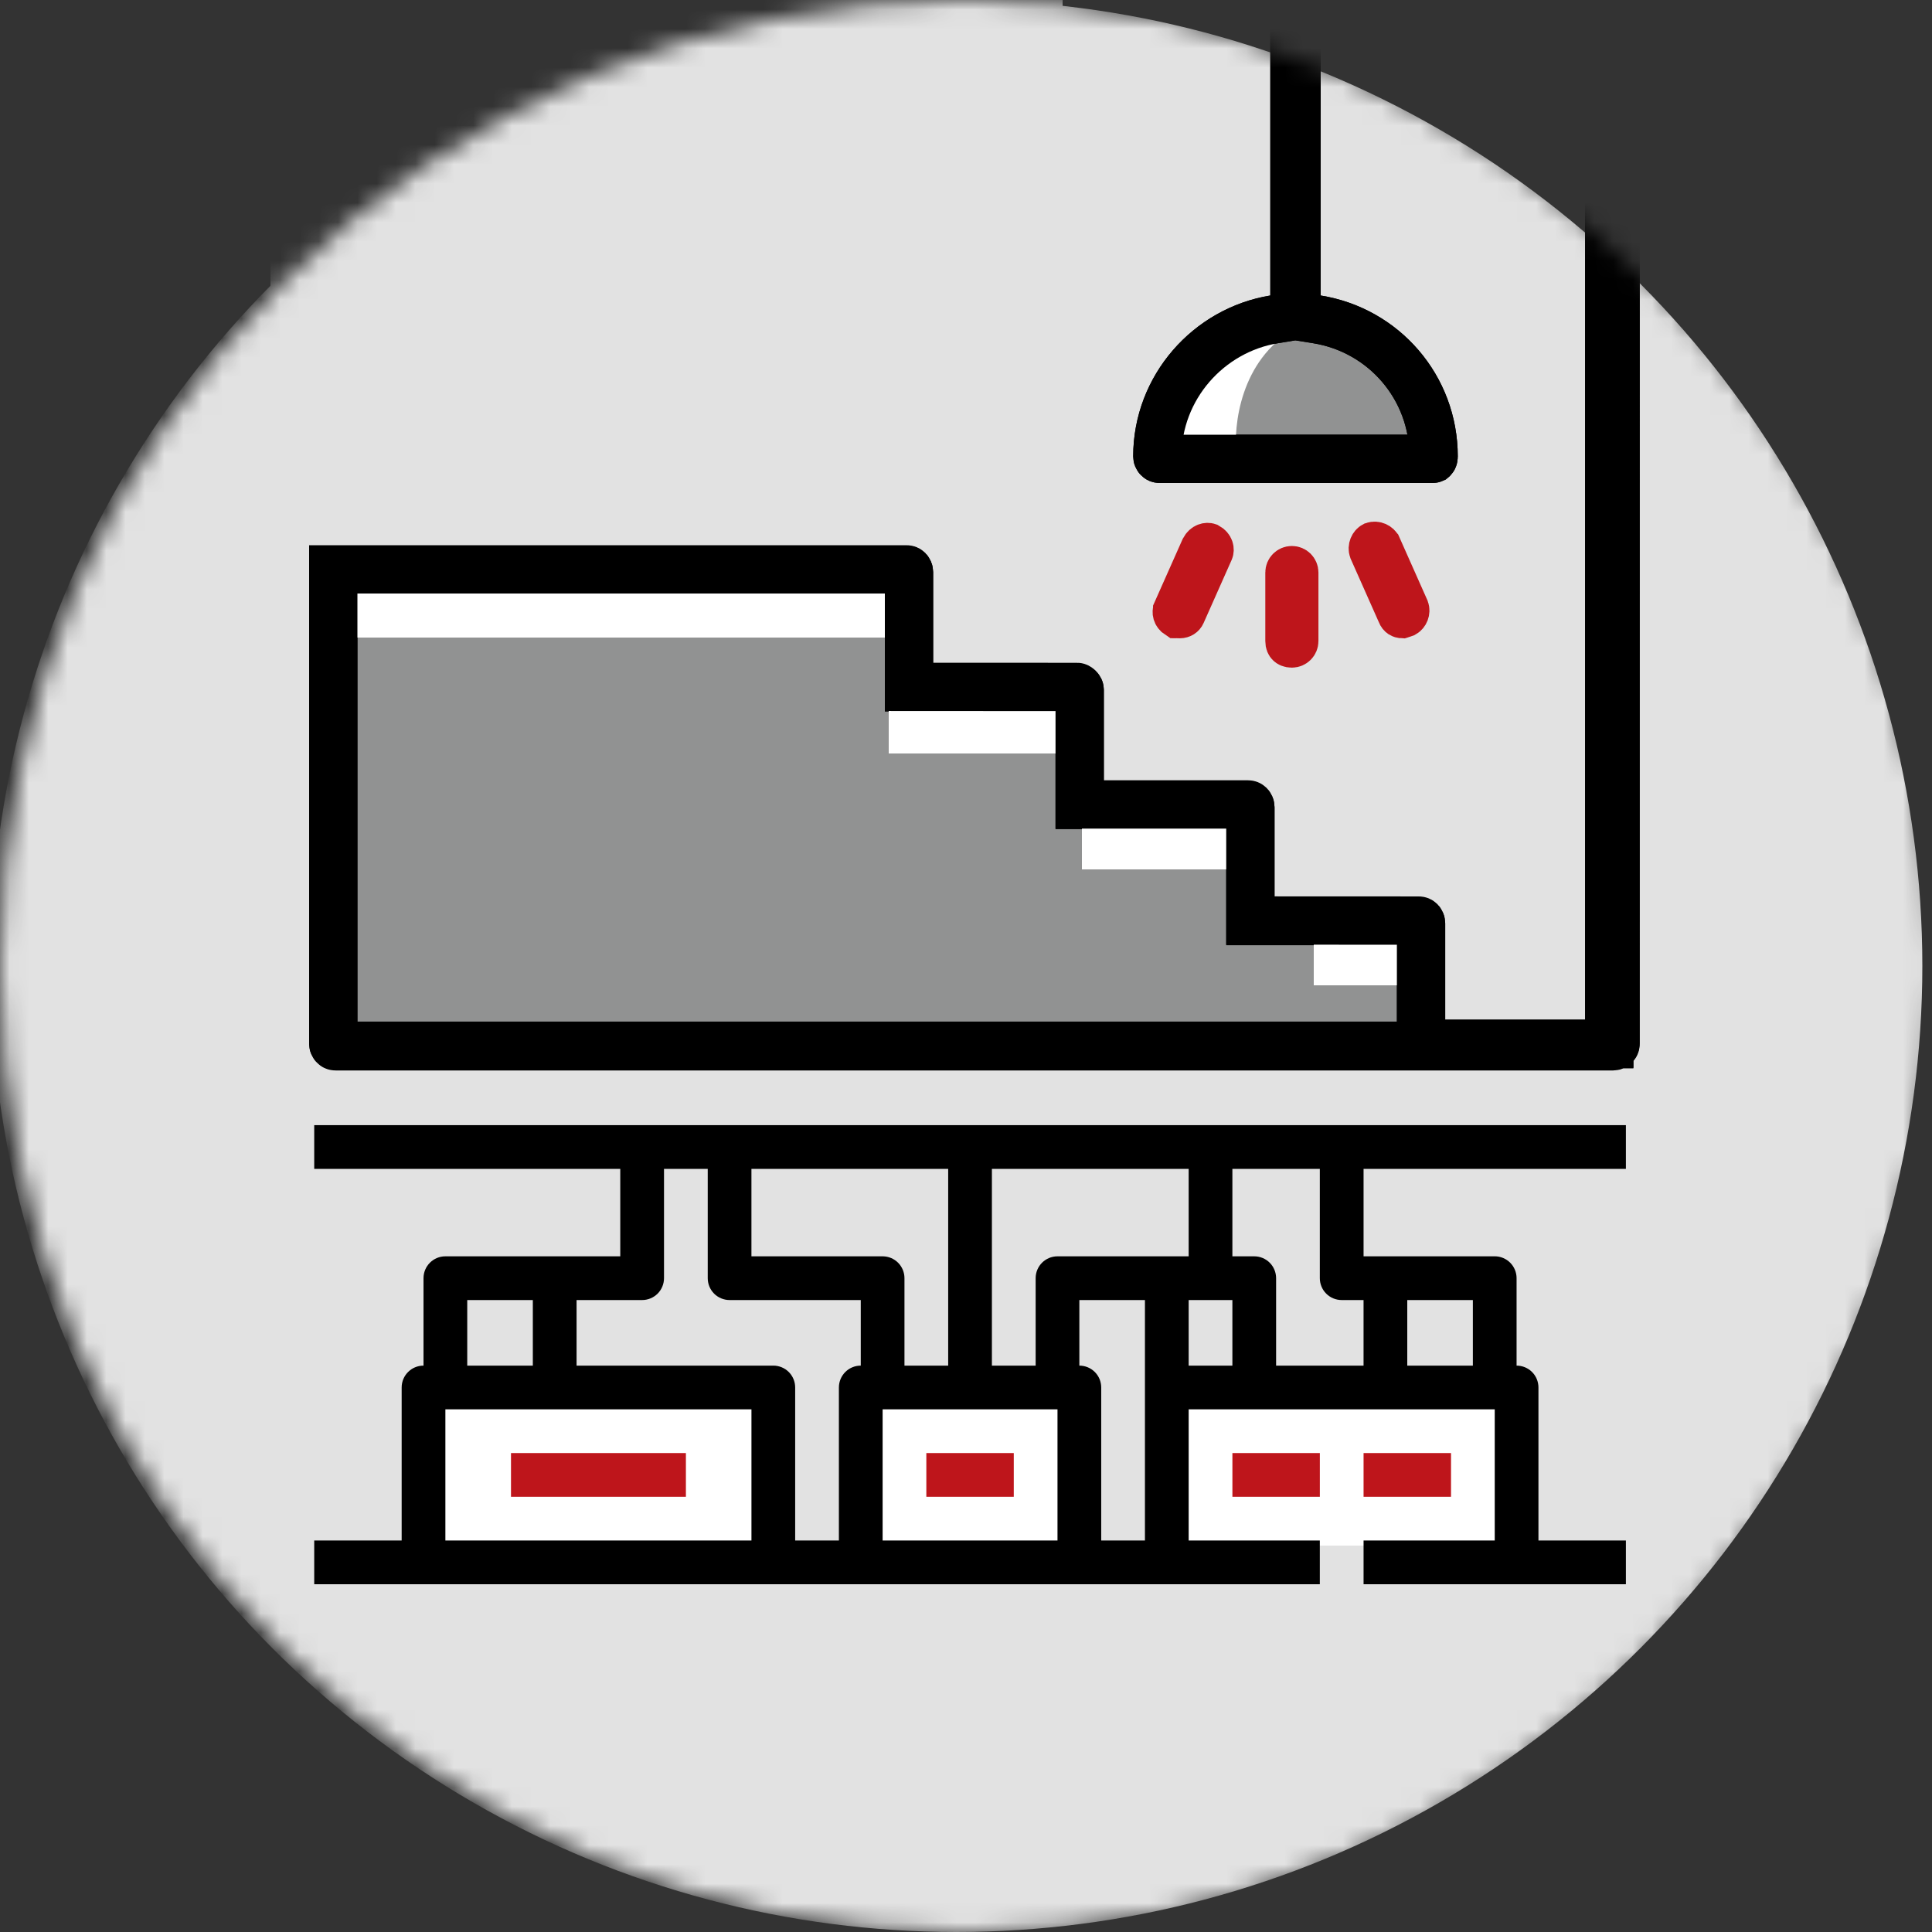
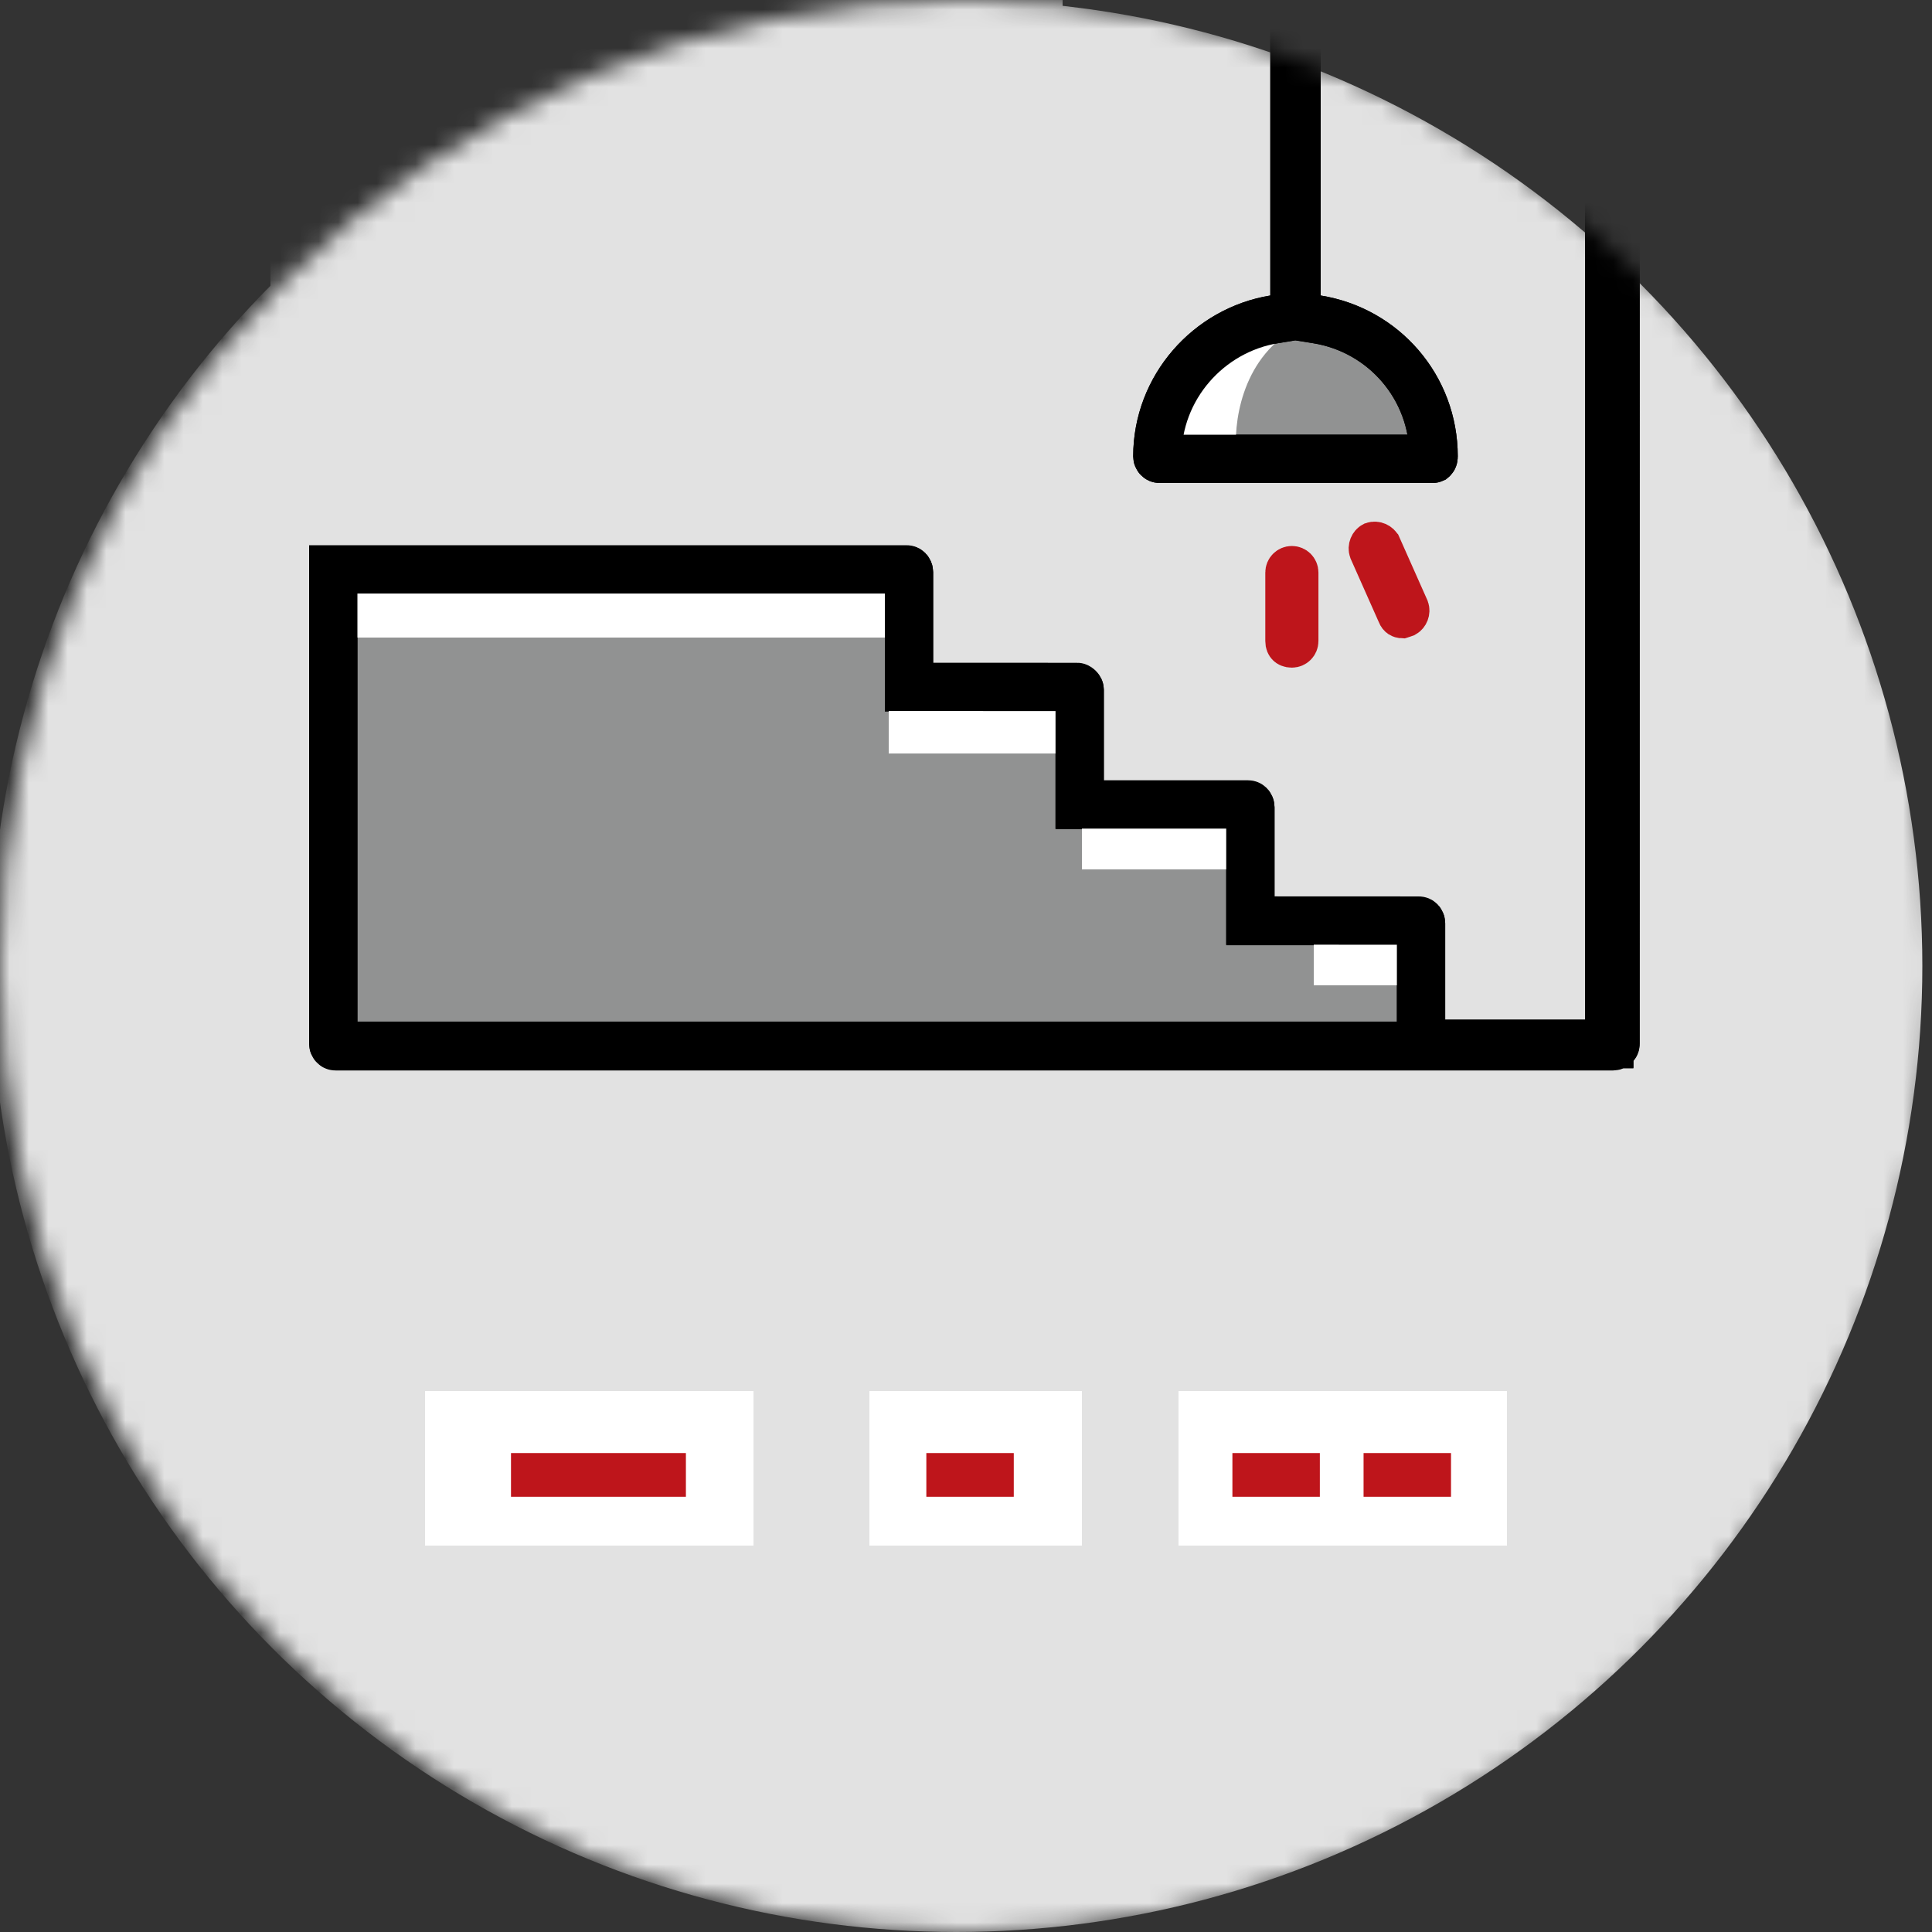
<svg xmlns="http://www.w3.org/2000/svg" width="100" height="100" viewBox="0 0 100 100" fill="none">
  <rect x="0" y="0" width="100" height="100" fill="#333333" stroke="none" />
  <mask id="mask0_1605_1003" style="mask-type:alpha" maskUnits="userSpaceOnUse" x="0" y="0" width="100" height="100">
    <circle cx="50" cy="50" r="50" fill="#E2E2E2" />
  </mask>
  <g mask="url(#mask0_1605_1003)">
    <circle cx="49.5" cy="50" r="50" fill="#E2E2E2" />
    <rect x="22" y="72" width="17" height="8" fill="white" />
    <rect x="45" y="72" width="11" height="8" fill="white" />
    <rect x="61" y="72" width="17" height="8" fill="white" />
-     <path d="M16.264 60.5H32.105V65.027H23.053C22.428 65.027 21.921 65.533 21.921 66.158V70.684C21.296 70.684 20.79 71.191 20.79 71.816V79.737H16.264V82H68.314V79.737H61.525V72.948H77.367V79.737H70.578V82H84.156V79.737H79.63V71.816C79.63 71.516 79.511 71.227 79.299 71.015C79.087 70.803 78.798 70.684 78.498 70.684V66.158C78.498 65.858 78.379 65.57 78.167 65.358C77.955 65.145 77.667 65.026 77.367 65.026H70.578V60.5H84.156V58.237H16.264L16.264 60.5ZM33.237 67.29C33.537 67.29 33.825 67.171 34.038 66.959C34.25 66.746 34.369 66.458 34.369 66.158V60.5H36.632V66.158C36.632 66.458 36.751 66.746 36.963 66.959C37.175 67.171 37.464 67.29 37.763 67.29H44.553V70.684C43.927 70.684 43.421 71.191 43.421 71.816V79.737H41.158V71.816C41.158 71.516 41.039 71.227 40.827 71.015C40.615 70.803 40.326 70.684 40.026 70.684H29.843V67.29L33.237 67.29ZM61.525 67.29H63.788V70.684H61.525V67.29ZM54.736 65.027C54.111 65.027 53.605 65.533 53.605 66.158V70.684H51.341V60.501H61.525V65.027L54.736 65.027ZM49.078 70.684H46.815V66.158C46.815 65.858 46.696 65.57 46.484 65.358C46.272 65.145 45.983 65.027 45.684 65.027H38.894V60.5H49.078L49.078 70.684ZM24.184 67.29H27.579V70.684H24.184V67.29ZM23.053 79.737V72.948H38.895V79.737H23.053ZM45.684 79.737V72.948H54.736V79.737H45.684ZM56.999 79.737V71.816C56.999 71.516 56.88 71.227 56.668 71.015C56.456 70.803 56.167 70.684 55.867 70.684V67.29H59.262V79.737L56.999 79.737ZM76.235 70.685H72.84V67.29H76.235V70.685ZM69.446 67.29H70.577V70.685H66.051V66.159C66.051 65.859 65.932 65.57 65.72 65.358C65.508 65.146 65.219 65.027 64.919 65.027H63.788V60.501H68.314V66.158C68.314 66.458 68.433 66.747 68.645 66.959C68.857 67.171 69.146 67.29 69.446 67.29Z" fill="black" />
    <path d="M26.449 75.21H35.502V77.473H26.449V75.21Z" fill="#BE151B" />
    <path d="M47.947 75.21H52.473V77.473H47.947V75.21Z" fill="#BE151B" />
-     <path d="M63.789 75.21H68.315V77.473H63.789V75.21Z" fill="#BE151B" />
+     <path d="M63.789 75.21H68.315V77.473H63.789V75.21" fill="#BE151B" />
    <path d="M70.578 75.21H75.104V77.473H70.578V75.21Z" fill="#BE151B" />
    <g clip-path="url(#clip0_1605_1003)">
      <path d="M37.345 -8.321V23.306H17.251V-9.625C17.251 -9.651 17.256 -9.667 17.26 -9.677C17.265 -9.688 17.273 -9.7 17.285 -9.711C17.312 -9.738 17.347 -9.75 17.376 -9.75H83.423C83.507 -9.75 83.547 -9.724 83.568 -9.704C83.589 -9.685 83.61 -9.654 83.621 -9.609L83.618 54.032C83.618 54.059 83.614 54.074 83.609 54.084C83.604 54.095 83.597 54.107 83.584 54.119C83.557 54.145 83.522 54.157 83.493 54.157H17.375C17.349 54.157 17.333 54.153 17.323 54.148C17.312 54.143 17.3 54.136 17.289 54.123C17.262 54.096 17.25 54.061 17.25 54.033V29.5H46.925C46.951 29.5 46.966 29.505 46.976 29.509C46.987 29.514 46.999 29.522 47.011 29.534C47.037 29.561 47.05 29.596 47.05 29.625V34.332V35.582L48.299 35.582L55.757 35.585C55.759 35.585 55.764 35.587 55.772 35.59C55.789 35.598 55.812 35.612 55.834 35.635C55.857 35.657 55.871 35.68 55.879 35.697C55.883 35.705 55.884 35.71 55.884 35.712V40.417V41.667H57.134H64.594C64.62 41.667 64.635 41.672 64.645 41.676C64.656 41.681 64.668 41.689 64.68 41.701C64.706 41.728 64.719 41.763 64.719 41.792V46.425V47.675L65.968 47.675L73.428 47.678H73.429C73.455 47.678 73.47 47.683 73.48 47.687C73.491 47.692 73.503 47.7 73.515 47.712C73.541 47.739 73.553 47.774 73.553 47.803V52.799V54.049H74.803H82.045H83.295V52.799V-8.321V-9.571H82.045H68.36H67.11L67.11 -8.321L67.107 15.294L67.107 16.359L68.159 16.528C71.617 17.082 74.204 20.043 74.204 23.622C74.204 23.668 74.196 23.697 74.19 23.712C74.184 23.729 74.177 23.737 74.174 23.74C74.171 23.743 74.169 23.744 74.168 23.744C74.168 23.744 74.163 23.747 74.15 23.747H60.029C60.003 23.747 59.987 23.742 59.977 23.738C59.966 23.733 59.954 23.725 59.943 23.713C59.916 23.686 59.904 23.651 59.904 23.622C59.904 20.053 62.556 17.082 65.953 16.527L67.001 16.356V15.294V-8.321V-9.571H65.751H38.595H37.345V-8.321ZM29.959 7.322C29.959 9.099 31.387 10.527 33.163 10.527C34.941 10.527 36.368 9.095 36.368 7.322C36.368 5.546 34.94 4.118 33.163 4.118C31.387 4.118 29.959 5.546 29.959 7.322Z" fill="#919292" stroke="black" stroke-width="2.5" />
      <rect x="7" y="-20" width="48" height="45" fill="#E2E2E2" />
      <path d="M62.5 18.538L66.5 16.538C67.833 16.038 69.8 15.438 67 17.038C64.2 18.638 63.833 22.038 64 23.538H60L60.5 22.038L62.5 18.538Z" fill="white" />
      <rect x="18" y="30" width="28" height="3" fill="white" />
      <rect x="56" y="42" width="8" height="3" fill="white" />
      <rect x="68" y="48" width="5" height="3" fill="white" />
      <rect x="46" y="36" width="9" height="3" fill="white" />
      <path d="M65.953 16.531L67.001 16.36V15.297V-8.35V-9.779H83.423C83.507 -9.779 83.547 -9.753 83.568 -9.733C83.589 -9.714 83.61 -9.683 83.621 -9.639L83.618 54.003C83.618 54.029 83.614 54.045 83.609 54.055C83.604 54.066 83.597 54.078 83.584 54.089C83.557 54.116 83.522 54.128 83.493 54.128H17.375C17.349 54.128 17.333 54.123 17.323 54.119C17.312 54.114 17.3 54.106 17.289 54.094C17.262 54.067 17.25 54.032 17.25 54.003V29.471H46.925C46.951 29.471 46.966 29.476 46.976 29.48C46.987 29.485 46.999 29.493 47.011 29.505C47.037 29.532 47.05 29.567 47.05 29.596V34.303V35.552L48.299 35.553L55.757 35.556C55.759 35.556 55.764 35.557 55.772 35.561C55.789 35.569 55.812 35.583 55.834 35.605C55.857 35.628 55.871 35.651 55.879 35.667C55.883 35.676 55.884 35.681 55.884 35.683V40.388V41.638H57.134H64.594C64.62 41.638 64.635 41.642 64.645 41.647C64.656 41.652 64.668 41.66 64.68 41.672C64.706 41.699 64.719 41.734 64.719 41.763V46.396V47.646L65.968 47.646L73.428 47.649H73.429C73.455 47.649 73.47 47.654 73.48 47.658C73.491 47.663 73.503 47.671 73.515 47.683C73.541 47.71 73.553 47.745 73.553 47.774V52.769V54.019H74.803H82.045H83.295V52.769V-8.35V-9.6H82.045H68.36H67.11L67.11 -8.35L67.107 15.297L67.107 16.363L68.159 16.531C71.617 17.086 74.204 20.046 74.204 23.625C74.204 23.671 74.196 23.7 74.19 23.716C74.184 23.732 74.177 23.74 74.174 23.743C74.171 23.746 74.169 23.747 74.168 23.748C74.168 23.748 74.163 23.75 74.15 23.75H60.029C60.003 23.75 59.987 23.745 59.977 23.741C59.966 23.736 59.954 23.728 59.943 23.716C59.916 23.689 59.904 23.654 59.904 23.625C59.904 20.056 62.556 17.086 65.953 16.531Z" stroke="black" stroke-width="2.5" />
      <path d="M67.242 33.182C67.242 33.391 67.073 33.557 66.867 33.557C66.716 33.557 66.632 33.506 66.588 33.461C66.543 33.417 66.492 33.333 66.492 33.182V29.635C66.492 29.425 66.661 29.26 66.867 29.26C67.076 29.26 67.242 29.429 67.242 29.635V33.182Z" fill="#919292" stroke="#BE151B" stroke-width="2" />
-       <path d="M61.388 31.834L61.388 31.834L61.382 31.847C61.337 31.953 61.217 32.038 61.071 32.038C60.951 32.038 60.913 32.037 60.882 32.034C60.879 32.034 60.876 32.033 60.873 32.033C60.646 31.887 60.632 31.67 60.681 31.56C60.681 31.56 60.681 31.559 60.681 31.559L62.118 28.327C62.256 28.066 62.481 28.035 62.603 28.078C62.868 28.224 62.887 28.459 62.836 28.576C62.836 28.576 62.836 28.576 62.836 28.576L61.388 31.834Z" fill="#919292" stroke="#BE151B" stroke-width="2" />
      <path d="M71.525 28.23L71.526 28.231L72.964 31.466C73.035 31.663 72.939 31.879 72.786 31.966C72.751 31.978 72.718 31.989 72.692 31.998C72.687 32 72.683 32.002 72.678 32.004C72.63 32.021 72.605 32.029 72.586 32.035C72.581 32.036 72.578 32.037 72.575 32.038C72.516 32.036 72.46 32.018 72.416 31.989C72.373 31.96 72.325 31.911 72.289 31.817L72.279 31.79L72.267 31.764L70.829 28.528C70.757 28.326 70.859 28.104 71.018 28.022C71.225 27.951 71.451 28.063 71.525 28.23Z" fill="#919292" stroke="#BE151B" stroke-width="2" />
    </g>
  </g>
  <defs>
    <clipPath id="clip0_1605_1003">
      <rect width="72.418" height="72.418" fill="white" transform="translate(14 -14)" />
    </clipPath>
  </defs>
</svg>